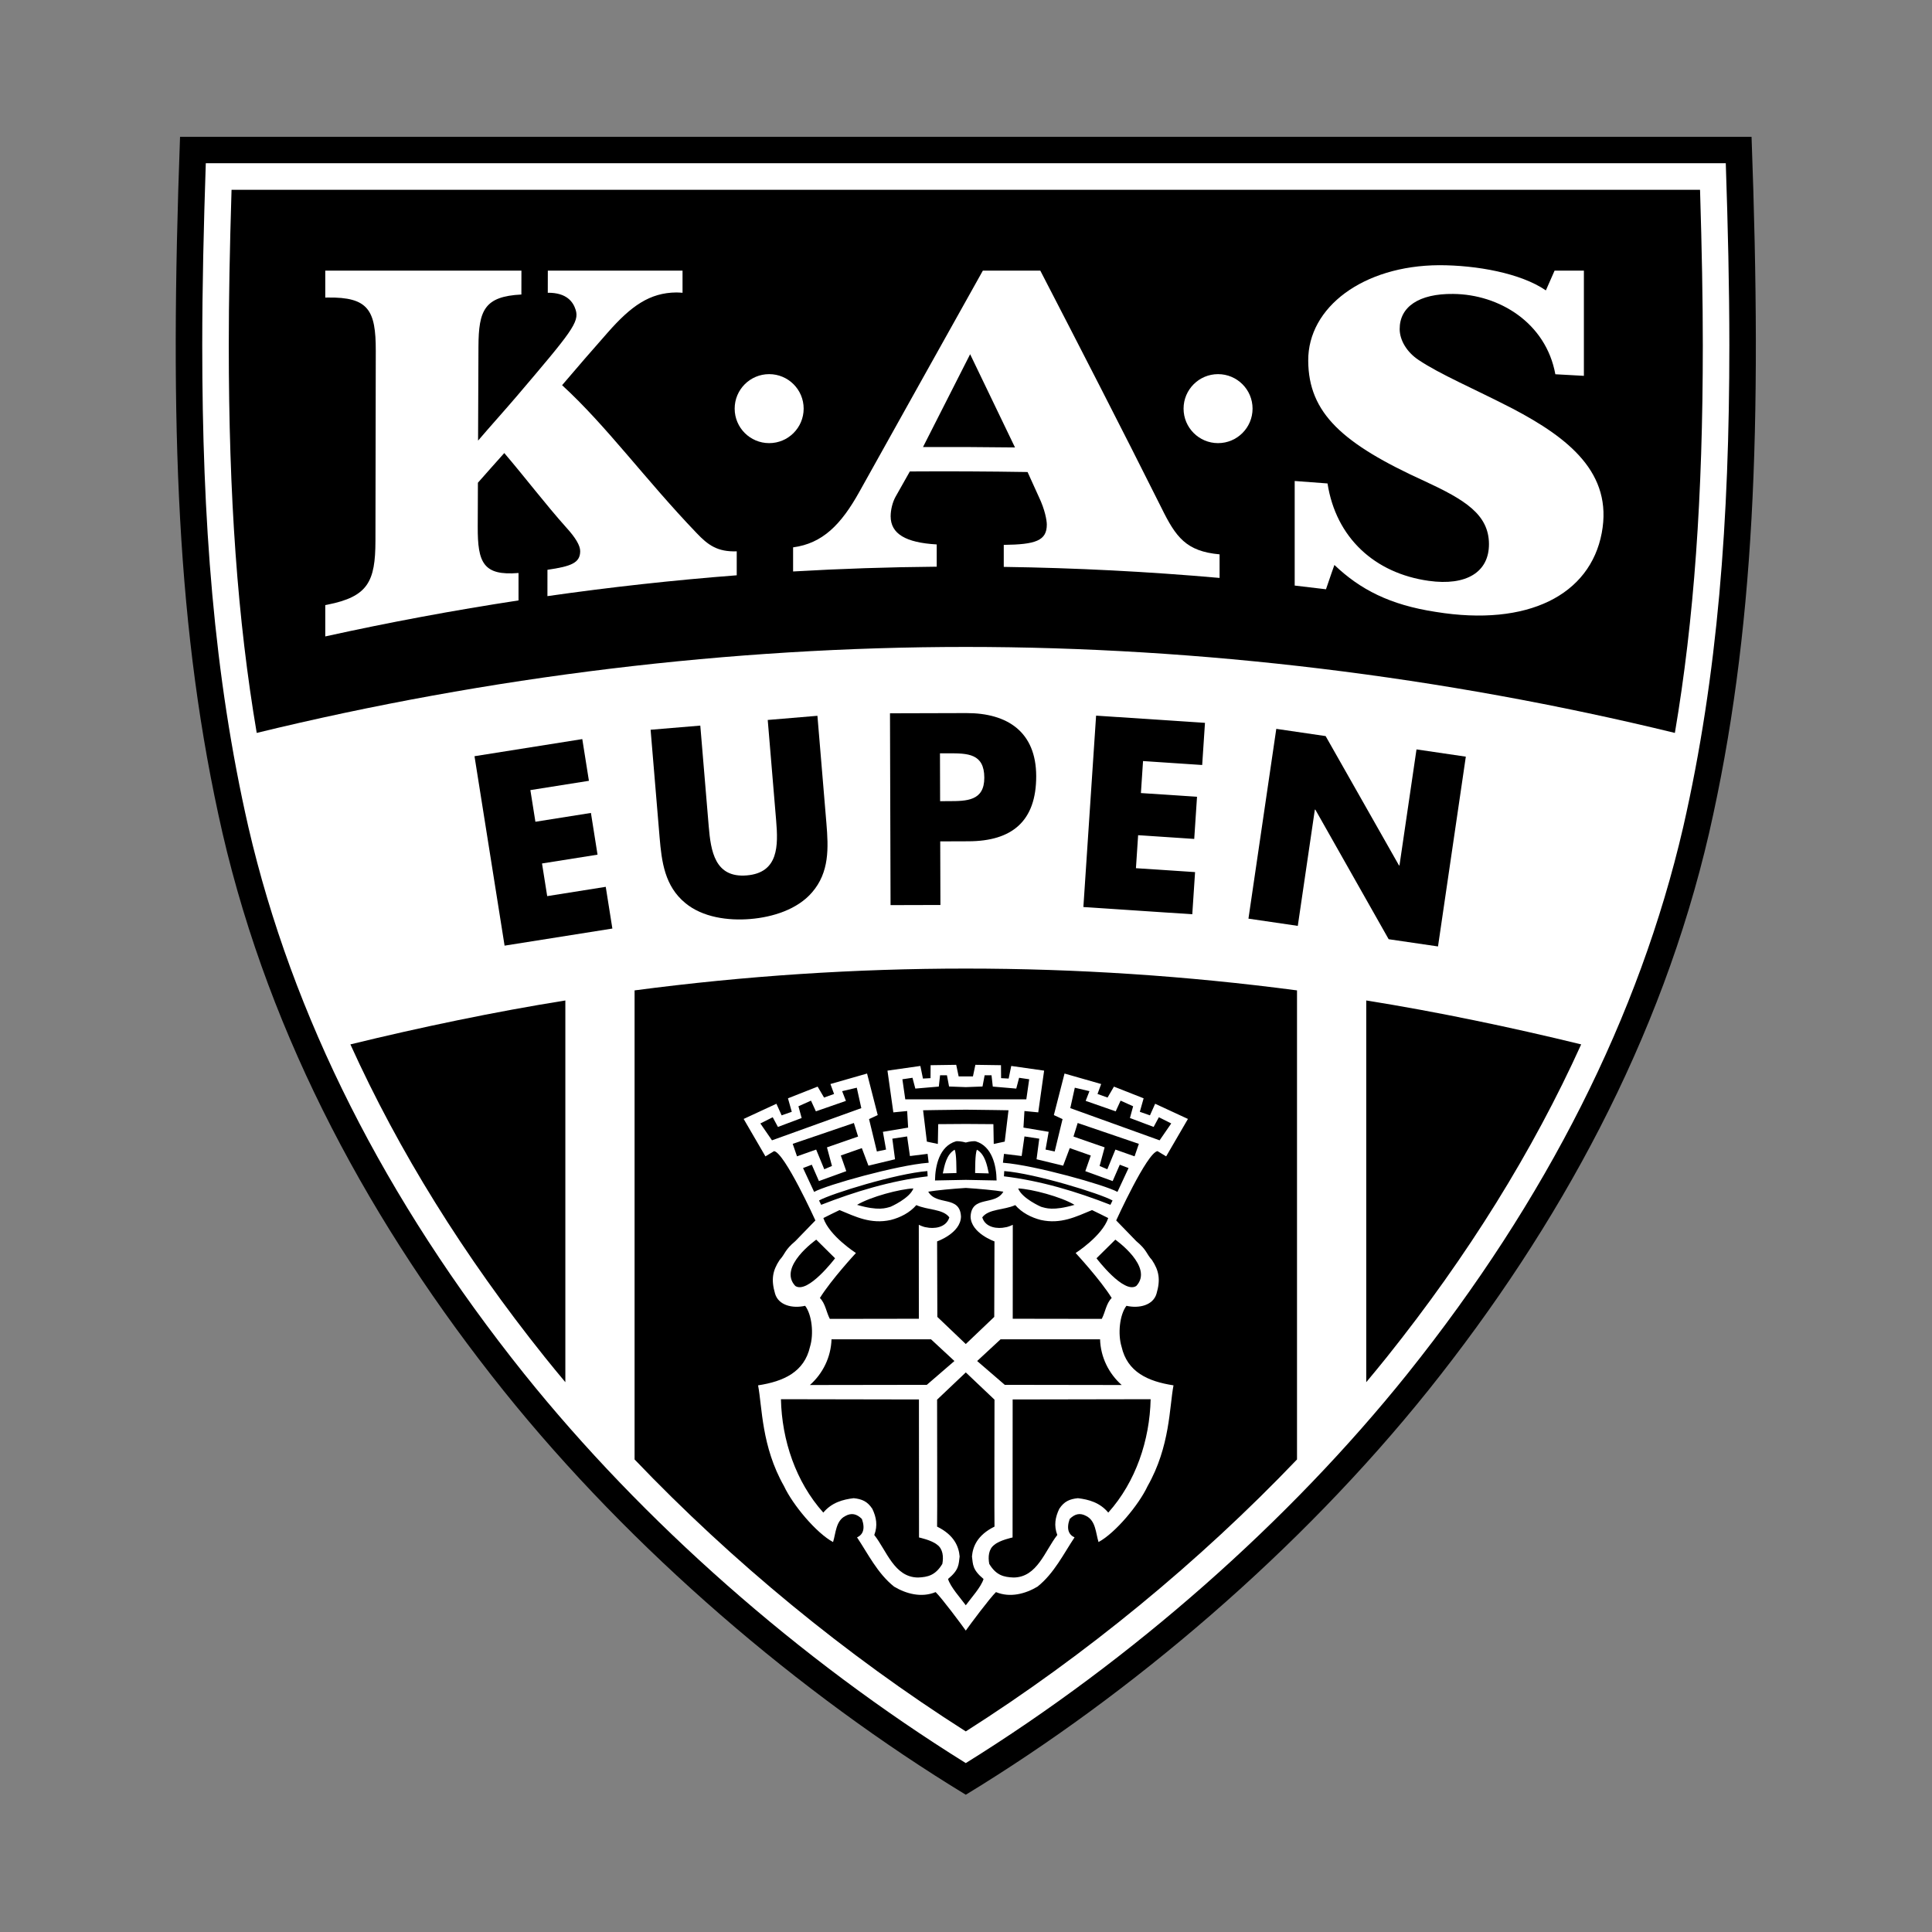
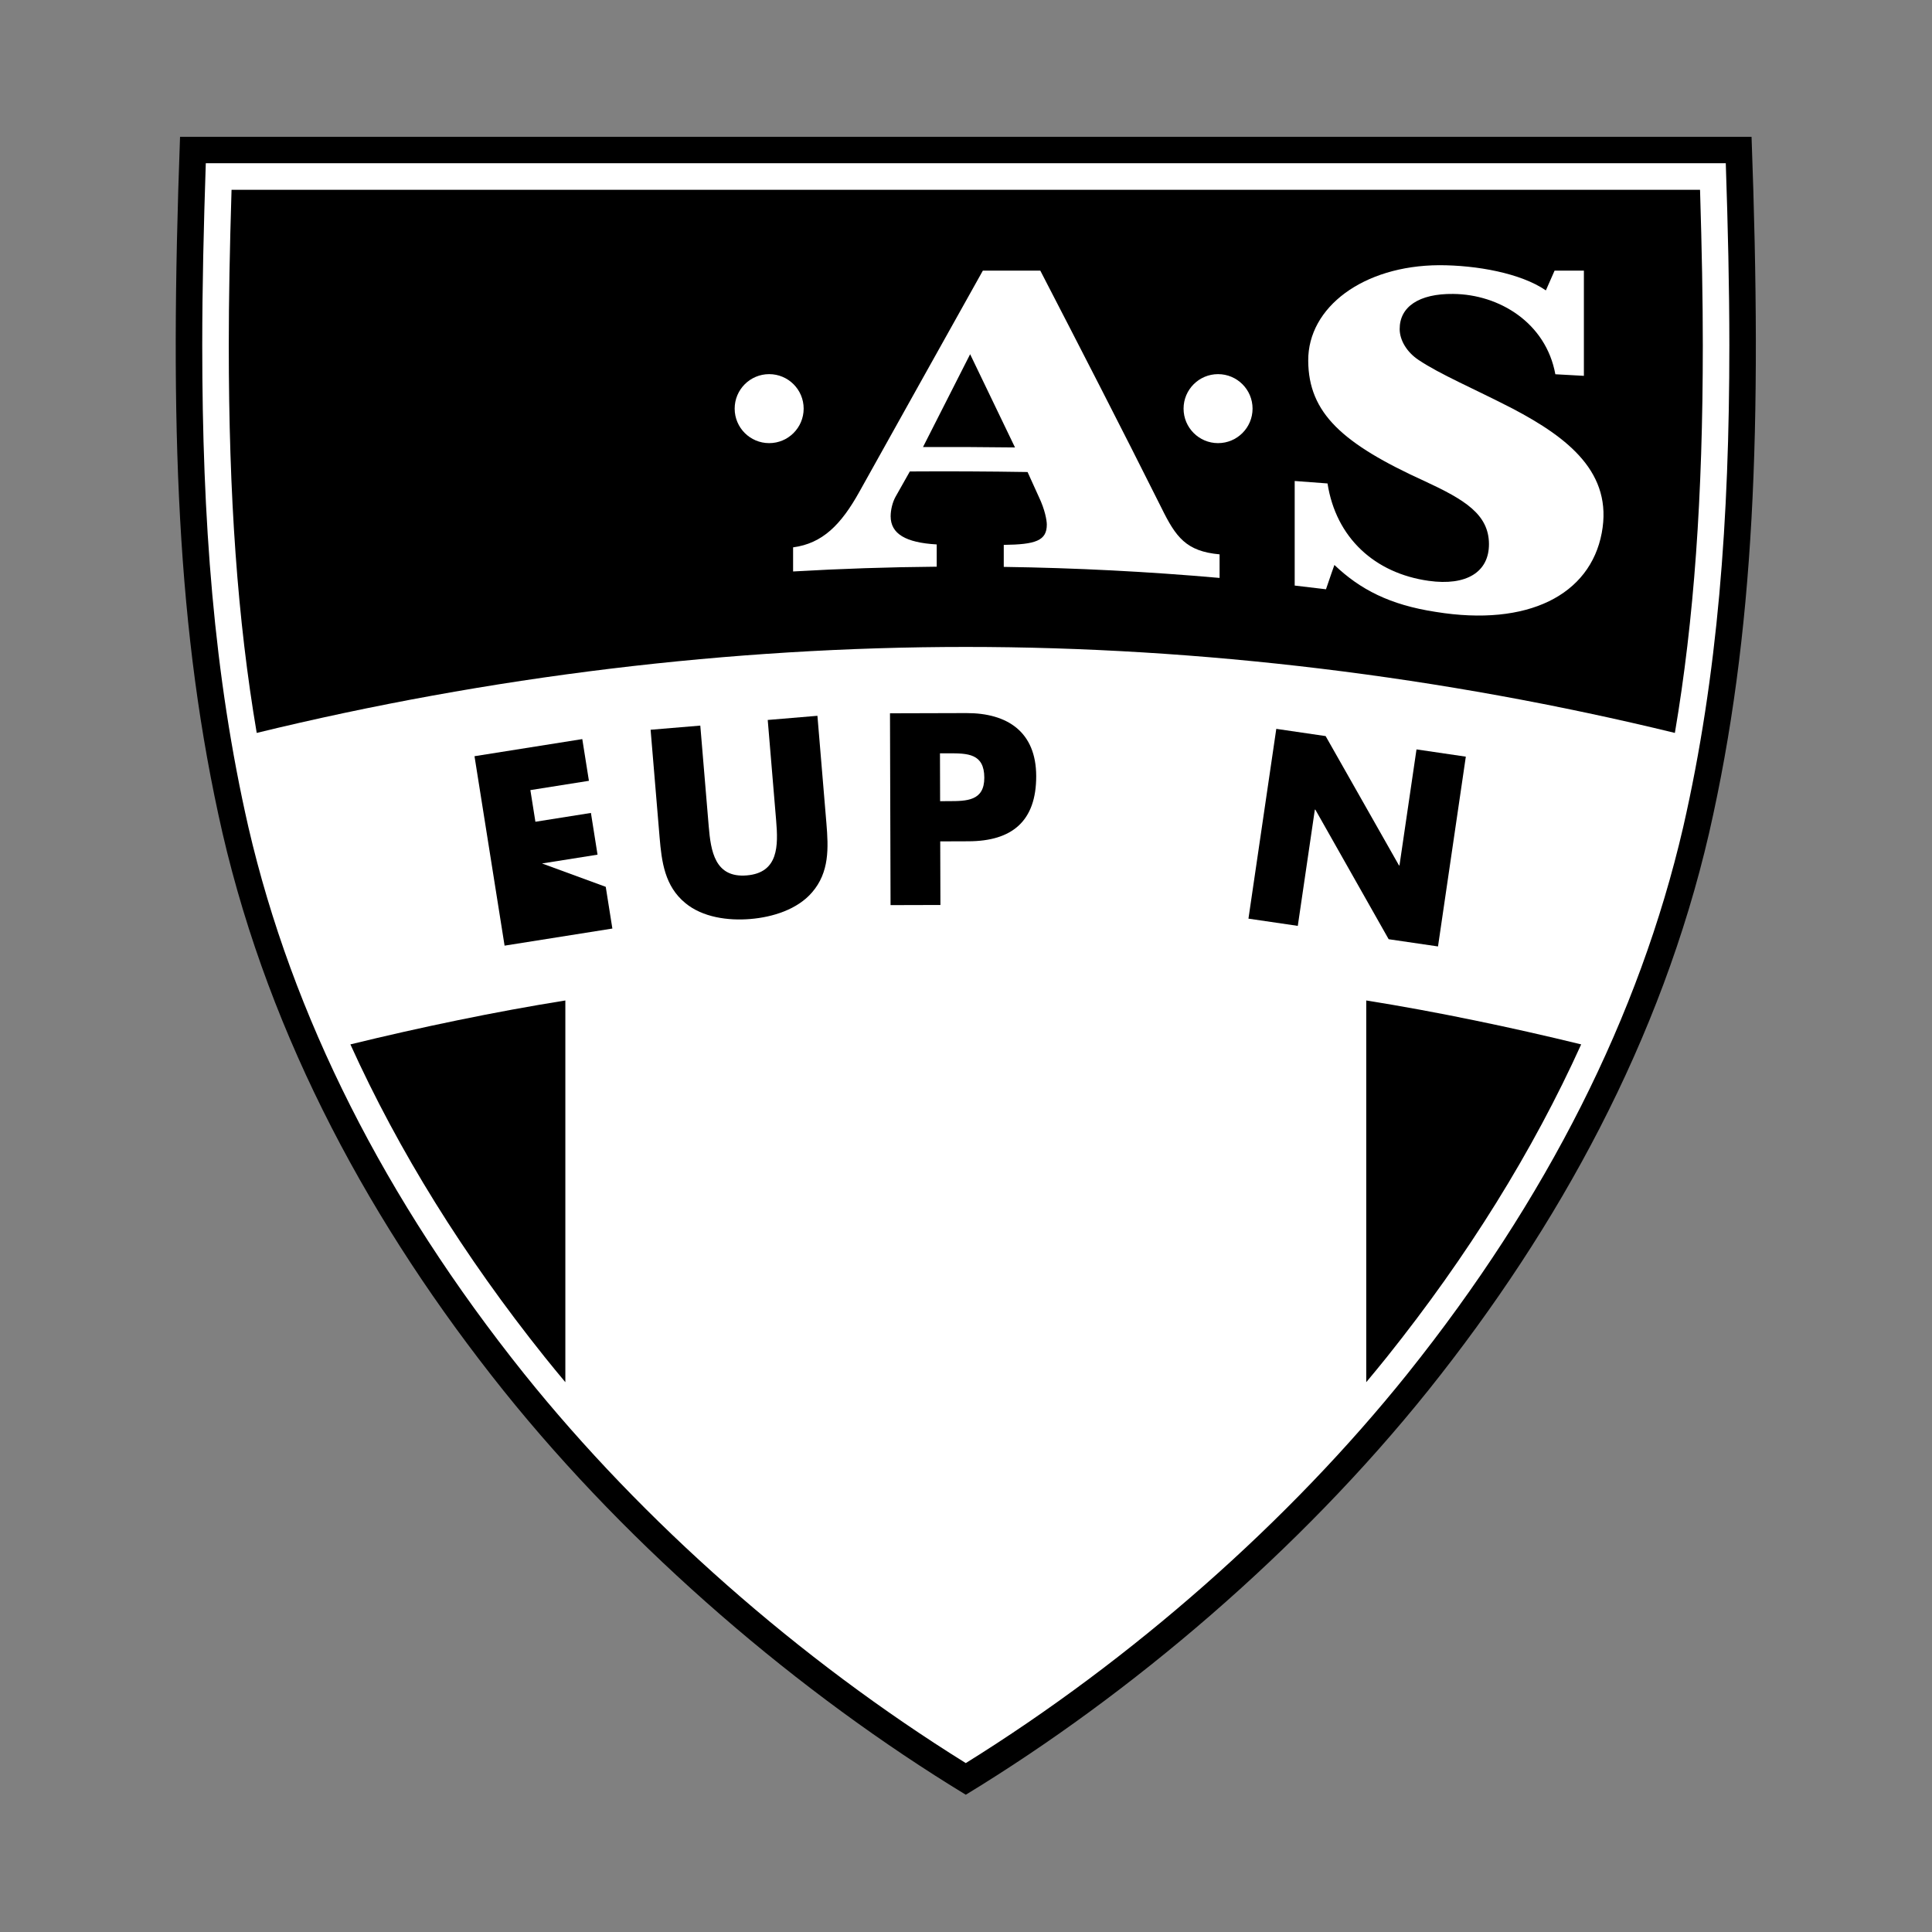
<svg xmlns="http://www.w3.org/2000/svg" version="1.2" baseProfile="tiny-ps" viewBox="0 0 991 991" width="900" height="900">
  <rect x="0" y="0" width="991" height="991" fill="#808080" stroke="none" />
  <title>eupen-logo-svg</title>
  <style>
		tspan { white-space:pre }
		.shp0 { fill: #000000 } 
		.shp1 { fill: #ffffff } 
	</style>
  <g id="Layer">
    <path id="Layer" class="shp0" d="M898.44 70.2L92.35 70.2C86.87 219.2 90.66 324.72 114.15 427.4C138.69 533.24 190.82 628.97 258.12 713.12C324.14 795.48 410.41 868.89 495.39 920.59C580.38 868.89 666.64 795.48 732.66 713.12C799.96 628.97 852.1 533.24 876.64 427.4C900.13 324.73 903.91 219.2 898.44 70.2Z" />
    <path id="Layer" class="shp1" d="M885.22 83.73L105.56 83.73C104.48 116.02 103.74 147.22 103.74 177.17C103.74 266.33 109.59 346.31 127.42 424.3C149.85 521.04 197.4 615.34 268.75 704.55C329.78 780.67 410.05 851.28 495.39 904.36C580.73 851.28 661.01 780.67 722.04 704.55C793.39 615.34 840.93 521.04 863.37 424.3C881.2 346.31 887.05 266.33 887.05 177.17C887.05 147.23 886.31 116.02 885.22 83.73Z" />
-     <path id="Layer" class="shp0" d="M325.5 508.01L325.5 748.61C375.46 800.92 434.01 849.07 495.39 888.11C556.78 849.07 615.32 800.92 665.29 748.61L665.29 508.01C608.72 500.55 552.06 496.82 495.39 496.82C438.73 496.82 382.06 500.55 325.5 508.01Z" />
    <path id="Layer" class="shp0" d="M279.38 696.05C282.85 700.37 286.39 704.68 289.99 708.98L289.99 513.18C254.01 518.92 215.58 526.95 179.73 535.71C204.55 590.5 237.85 644.12 279.38 696.05Z" />
    <path id="Layer" class="shp0" d="M872.02 97.35C859.49 97.35 131.3 97.35 118.77 97.35C117.82 128.05 117.35 153.9 117.35 177.17C117.35 254.74 121.84 317.99 131.68 375.94C250.97 346.89 375.04 331.84 495.39 331.84C615.75 331.84 739.81 346.89 859.11 375.94C868.95 318 873.44 254.74 873.44 177.17C873.44 153.9 872.96 128.05 872.02 97.35Z" />
    <path id="Layer" class="shp0" d="M700.8 708.98C704.39 704.68 707.94 700.37 711.41 696.05C752.93 644.12 786.24 590.5 811.05 535.71C775.2 526.95 736.77 518.92 700.8 513.18L700.8 708.98Z" />
-     <path id="Layer" class="shp0" d="M272.05 405.27L274.63 421.51L303.11 416.99L306.5 438.39L278.02 442.91L280.68 459.66L310.71 454.89L314.11 476.29L258.82 485.06L243.39 387.89L298.68 379.11L302.08 400.51L272.05 405.27Z" />
+     <path id="Layer" class="shp0" d="M272.05 405.27L274.63 421.51L303.11 416.99L306.5 438.39L278.02 442.91L310.71 454.89L314.11 476.29L258.82 485.06L243.39 387.89L298.68 379.11L302.08 400.51L272.05 405.27Z" />
    <path id="Layer" class="shp0" d="M419.29 367.16L423.9 422.3C424.95 434.91 425.48 447.44 416.52 457.75C409 466.5 396.37 470.44 384.93 471.39C373.48 472.35 360.37 470.57 351.5 463.19C340.96 454.51 339.39 442.07 338.33 429.46L333.72 374.32L359.21 372.19L363.53 423.82C364.6 436.56 366.67 450.4 383.05 449.03C399.44 447.66 399.19 433.67 398.12 420.92L393.8 369.3L419.29 367.16Z" />
    <path id="Layer" fill-rule="evenodd" class="shp0" d="M456.51 365.88L495.66 365.77C516.8 365.71 531.44 375.45 531.51 398.03C531.57 421.25 519.08 431.47 496.77 431.53L482.28 431.58L482.38 464.2L456.8 464.27L456.51 365.88ZM482.22 410.96L486.53 410.94C495.79 410.92 504.93 410.89 504.89 398.88C504.86 386.49 496.37 386.38 486.46 386.41L482.15 386.42L482.22 410.96Z" />
-     <path id="Layer" class="shp0" d="M586.31 390.38L585.22 406.79L614 408.7L612.57 430.32L583.79 428.41L582.67 445.33L613 447.34L611.57 468.96L555.71 465.25L562.23 367.08L618.08 370.78L616.65 392.4L586.31 390.38Z" />
    <path id="Layer" class="shp0" d="M654.66 373.86L679.97 377.57L717.59 443.89L717.85 443.92L726.58 384.4L751.88 388.12L737.61 485.47L712.3 481.76L674.7 415.31L674.44 415.27L665.69 474.92L640.38 471.21L654.66 373.86Z" />
    <path id="Layer" fill-rule="evenodd" class="shp1" d="M601.94 710.6C599.8 721.7 600.25 741.87 588.62 762.33C584.21 771.8 572.16 786.31 563.48 790.98C562.03 786.35 562.09 780.15 557.24 777.65C554.01 775.85 551.35 776.5 548.69 779.14C546.84 784.37 548.27 787.27 551.18 788.58C545.65 796.83 540.69 807.1 532.15 813.86C526 817.52 518.18 819.67 510.87 816.65C507.73 819.66 497.38 833.57 495.39 836.39C493.41 833.57 483.06 819.66 479.92 816.65C472.61 819.67 464.79 817.52 458.64 813.86C450.1 807.1 445.14 796.83 439.61 788.58C442.53 787.27 443.95 784.37 442.1 779.14C439.44 776.51 436.78 775.85 433.55 777.65C428.7 780.15 428.76 786.35 427.31 790.98C418.63 786.31 406.58 771.8 402.17 762.33C390.54 741.87 390.99 721.7 388.85 710.6C402 708.58 412.55 703.76 415.49 690.79C417.49 684.27 416.5 674.41 412.99 669.8C406.4 671.3 399.27 669.49 397.56 663.56C395.48 656.45 396.22 651.84 399.9 646.29C402.87 643.06 402.35 641.31 407.97 636.61C411.32 633.21 418.25 626.01 418.25 626.01C418.25 626.01 402.46 591.26 397.06 590.46L392.62 593.15L381.45 573.95L398.26 566.16L400.93 572.11L406.13 570.29L404.18 563.37L419.4 557.37L422.69 562.98L427.83 561.14L425.96 556.04L444.75 550.66L450.22 571.97L445.77 574.03L449.79 590.64L454.49 589.66L452.88 580.56L465.82 578.39L465.32 569.89L458.23 570.58L455.22 549.17L472.09 546.77L473.42 553.24L477.3 553.03L477.35 546.38L490.48 546.19C490.48 546.19 491.5 551.04 491.7 551.98C491.72 552.08 491.73 552.13 491.73 552.13L499.06 552.13C499.06 552.13 499.07 552.08 499.09 551.98C499.29 551.04 500.31 546.19 500.31 546.19L513.44 546.38L513.5 553.03L517.38 553.24L518.71 546.77L535.57 549.17L532.56 570.58L525.48 569.89L524.97 578.39L537.91 580.56L536.3 589.66L541 590.64L545.03 574.03L540.57 571.97L546.04 550.66L564.83 556.04L562.96 561.14L568.11 562.98L571.39 557.37L586.61 563.37L584.66 570.29L589.86 572.11L592.52 566.16L609.34 573.95L598.17 593.15L593.73 590.46C588.33 591.26 572.54 626.01 572.54 626.01C572.54 626.01 579.47 633.21 582.82 636.61C588.44 641.31 587.91 643.06 590.88 646.29C594.57 651.84 595.31 656.45 593.23 663.56C591.52 669.49 584.39 671.29 577.8 669.8C574.28 674.41 573.3 684.27 575.3 690.79C578.24 703.76 588.78 708.58 601.94 710.6ZM564.27 686.98L513.24 686.98L501.22 698.12L515.39 710.34L575.36 710.43C568.75 704.58 564.54 696.17 564.27 686.98ZM471.29 628.25C471.29 628.25 473.61 629.39 475.07 629.53C478.83 630.4 485.33 629.89 486.95 624.43C483.66 620.02 475.93 620.79 470.02 618.15C466.68 622.03 461.82 624.52 456.91 625.77C446.61 628.06 438.84 624.07 430.64 620.7C427.8 622.07 424.89 623.48 422.34 624.79C425.42 633.99 439.04 642.72 439.04 642.72C439.04 642.72 426.35 656.42 420.56 665.79C423.37 668.57 423.82 673.02 425.65 676.51L471.32 676.44L471.29 628.25ZM475.68 600.69C459.78 601.93 426.35 612.26 420.11 615.78L421.21 618C438.49 611.24 456.86 605.66 475.79 603.39C475.91 603.66 475.63 600.82 475.68 600.69ZM439.62 618.02C450.7 621.24 454.38 619.67 456.83 618.99C456.83 618.99 466.59 614.73 468.52 609.6C461.74 609.85 446.48 613.87 439.62 618.02ZM480.68 636.76L480.8 675.49L495.39 689.41L509.99 675.49L510.11 636.76C510.11 636.76 498.1 632.59 497.85 624.09C498.33 612.91 510.4 618.73 514.66 611.25C510.11 610.51 502.51 609.8 495.39 609.34C488.28 609.8 480.68 610.51 476.13 611.25C480.39 618.73 492.46 612.91 492.93 624.09C492.69 632.59 480.68 636.76 480.68 636.76ZM479.6 605.51L495.39 605.2L511.19 605.51C511.1 597.84 508.85 587.95 500.55 585.46C499.82 585.21 497.41 585.46 495.39 586.04C493.37 585.46 490.97 585.21 490.24 585.46C481.94 587.95 479.69 597.84 479.6 605.51ZM481.06 586.78L481.24 576.62C481.24 576.62 488.96 576.56 495.39 576.52C501.83 576.56 509.55 576.62 509.55 576.62L509.73 586.78L515.36 585.58L517.3 569.5C517.3 569.5 505.9 569.3 495.39 569.2C484.89 569.3 473.49 569.5 473.49 569.5L475.43 585.58L481.06 586.78ZM515 603.39C533.93 605.66 552.29 611.24 569.58 618L570.67 615.78C564.44 612.26 531.01 601.93 515.11 600.69C515.16 600.82 514.88 603.66 515 603.39ZM522.26 609.6C524.2 614.73 533.96 618.99 533.96 618.99C536.4 619.67 540.09 621.24 551.17 618.02C544.31 613.87 529.05 609.85 522.26 609.6ZM503.84 624.43C505.46 629.89 511.96 630.4 515.72 629.53C517.17 629.39 519.5 628.25 519.5 628.25L519.47 676.44L565.14 676.51C566.97 673.02 567.41 668.57 570.23 665.79C564.44 656.42 551.74 642.72 551.74 642.72C551.74 642.72 565.37 633.99 568.45 624.79C565.9 623.48 562.99 622.07 560.15 620.7C551.95 624.07 544.17 628.06 533.88 625.77C528.97 624.52 524.11 622.03 520.77 618.15C514.86 620.79 507.13 620.02 503.84 624.43ZM572.1 635.87L562.44 645.42C562.44 645.42 576.44 663.93 582.86 659.61C591.98 649.86 572.1 635.87 572.1 635.87ZM584.17 586.73L552.79 576.03L550.63 582.98L566.61 588.53L564.03 598.07L567.99 599.76L572.14 589.66L581.97 593.13L584.17 586.73ZM548.99 568.4L594.81 584.92L600.77 576.26L594.43 573.07L591.75 578.05L579.59 573.47L581.23 567.45L574.8 564.56L572.29 570.05L556.88 564.68L558.82 559.7L551.31 557.93L548.99 568.4ZM524.05 592.97L514.99 591.86L514.44 596.41L514.8 596.45C530.7 597.68 566.94 607.86 573.19 611.37L578.88 599.14L574.38 597.43L570.73 605.82L556.7 600.73L559.51 592.7L548.72 588.91L545.33 597.92L531.69 594.63L533.08 584.07L525.49 582.92L524.05 592.97ZM526.44 563.89L527.92 553.6L522.74 552.84L521.28 558.38L509.24 557.35L508.59 551.56L505.06 551.56L503.97 557.31C503.97 557.31 499.34 557.45 495.39 557.63C491.45 557.46 486.81 557.31 486.81 557.31L485.73 551.56L482.2 551.56L481.55 557.35L469.51 558.38L468.05 552.84L462.87 553.6L464.35 563.89L526.44 563.89ZM441.8 568.41L439.48 557.93L431.97 559.7L433.91 564.69L418.5 570.05L415.99 564.57L409.55 567.45L411.2 573.48L399.03 578.05L396.36 573.08L390.02 576.27L395.98 584.92L441.8 568.41ZM408.82 593.13L418.64 589.66L422.8 599.76L426.75 598.07L424.18 588.53L440.15 582.98L437.99 576.03L406.61 586.73L408.82 593.13ZM475.99 596.45L476.35 596.41L475.8 591.86L466.74 592.98L465.3 582.92L457.71 584.07L459.1 594.63L445.46 597.92L442.07 588.91L431.28 592.7L434.09 600.73L420.06 605.82L416.4 597.43L411.91 599.14L417.6 611.37C423.85 607.86 460.09 597.68 475.99 596.45ZM428.34 645.42L418.69 635.87C418.69 635.87 398.81 649.86 407.93 659.61C414.35 663.93 428.34 645.42 428.34 645.42ZM415.43 710.43L475.4 710.34L489.56 698.12L477.55 686.98L426.52 686.98C426.24 696.17 422.04 704.58 415.43 710.43ZM480.72 792.37C477.93 790 471.4 788.63 471.4 788.63L471.36 717.84L400.58 717.71C401.03 738.67 408.18 760.11 422.31 775.87C426.63 770.7 432.35 769.14 437.9 768.48C442.06 768.92 444.91 770.06 447.45 773.94C449.49 778.2 450.31 782.51 448.45 787.36C454.8 795.37 458.7 809.09 470.91 809.17C475.86 808.96 479.8 808.1 483.36 802.19C484.04 798.64 483.71 794.52 480.72 792.37ZM504.5 809.92C498.79 805.19 499.09 802.57 498.56 798.37C498.98 793.41 501.24 787.43 510.12 783.06C509.99 783.06 510.12 717.94 510.12 717.94L495.4 703.97L480.67 717.94C480.67 717.94 480.8 783.06 480.67 783.06C489.55 787.43 491.81 793.41 492.24 798.37C491.7 802.57 492 805.19 486.29 809.92C487.5 814.01 492.76 819.8 495.39 823.41C498.02 819.8 503.29 814.01 504.5 809.92ZM590.21 717.71L519.43 717.84L519.39 788.63C519.39 788.63 512.86 790 510.07 792.38C507.07 794.52 506.75 798.64 507.43 802.19C510.99 808.1 514.93 808.96 519.88 809.17C532.09 809.09 535.99 795.37 542.33 787.36C540.48 782.51 541.29 778.2 543.34 773.94C545.87 770.06 548.73 768.92 552.89 768.48C558.44 769.14 564.16 770.7 568.48 775.87C582.61 760.11 589.75 738.67 590.21 717.71Z" />
-     <path id="Layer" class="shp1" d="M501.12 589.73C500.08 591.83 500.24 600.03 500.18 601.7L507.19 601.89C506.33 597.9 505.35 592.19 501.12 589.73Z" />
    <path id="Layer" class="shp1" d="M483.6 601.89L490.61 601.7C490.54 600.03 490.71 591.82 489.67 589.73C485.44 592.19 484.46 597.9 483.6 601.89Z" />
-     <path id="Layer" class="shp1" d="M357.28 273.39C331.09 246.1 311.21 218.54 288.32 197.58C296.12 188.4 303.92 179.41 311.73 170.57C323.7 156.96 333.21 150.13 347.02 150.01C348.19 150 349.16 150.14 350.1 150.18L350.1 138.81L281 138.81C280.99 144.02 280.99 148.65 280.98 150.17C290.72 150.07 294.03 154.91 295.28 158.93C297.25 165.24 293.13 170.26 265.31 202.95C258.77 210.63 251.92 218.17 245.22 226.01C245.29 209.92 245.35 193.84 245.42 177.75C245.5 159.14 248.5 152.02 267.44 151.07C267.45 149.37 267.46 144.35 267.46 138.81L166.84 138.81L166.84 152.64C167.11 152.64 167.65 152.63 167.92 152.62C189 152.28 192.79 159.1 192.75 179.98C192.69 212.47 192.64 244.95 192.58 277.43C192.54 298.34 188.76 306.05 167.91 310.17C167.64 310.23 167.11 310.33 166.84 310.38L166.84 326.45C199.81 319.18 232.86 313.03 265.97 307.98C265.97 300.78 265.97 294.25 265.97 293.91C247.89 295.42 244.97 288.62 245.05 270.23C245.07 262.69 245.11 255.16 245.14 247.61C249.02 243.12 254.78 236.8 258.66 232.39C269.24 244.75 279.8 258.65 290.37 270.48C295.21 275.77 297.63 279.83 297.6 282.74C297.58 288.75 292.97 290.5 280.81 292.27C280.8 292.65 280.8 298.86 280.8 305.78C313.13 301.16 345.49 297.59 377.9 295.09L377.9 282.8C368.03 283.14 363.17 279.61 357.28 273.39Z" />
    <path id="Layer" fill-rule="evenodd" class="shp1" d="M625.57 284.35L625.57 296.44C588.7 293.19 551.8 291.3 514.87 290.78L514.87 279.49C531.14 279.3 536.97 277.37 536.95 269.07C536.95 266.94 536.01 261.47 532.93 255.01C530.99 250.72 529.03 246.42 527.08 242.12C506.96 241.8 486.83 241.69 466.69 241.83C464.24 246.16 461.78 250.51 459.33 254.87C457.78 257.71 456.87 261.5 456.85 264.8C456.85 273.79 464.51 278.35 480.48 279.26L480.48 290.68C455.92 290.89 431.36 291.7 406.81 293.13L406.81 280.76C421.85 278.75 431.39 269.25 440.92 252.05C462.09 213.95 483.17 176.45 504.15 138.81L533.61 138.81C554.24 178.71 574.98 219 595.77 260.54C603.13 275.5 608.38 282.79 625.57 284.35ZM520.63 229.51C512.94 213.52 505.27 197.58 497.62 181.69C489.58 197.54 481.52 213.4 473.45 229.3C489.17 229.25 504.89 229.31 520.63 229.51Z" />
    <path id="Layer" class="shp1" d="M412.23 209.6C412.23 199.83 404.3 191.91 394.54 191.91C384.76 191.91 376.84 199.83 376.84 209.6C376.84 219.38 384.76 227.3 394.54 227.3C404.3 227.3 412.23 219.38 412.23 209.6Z" />
    <path id="Layer" class="shp1" d="M775.8 209.55C756.07 199.37 738.71 192.07 727.6 184.61C721.61 180.61 717.98 174.53 717.95 168.83C717.89 157.43 727.75 150.58 745.4 150.77C769.06 150.97 792.99 165.61 797.8 191.97C802.69 192.23 807.56 192.5 812.44 192.78L812.44 138.81L797.41 138.81C795.33 143.57 793.52 147.67 792.94 148.96C780.05 140.09 757.33 136.02 738.15 136.03C699.21 136.27 670.88 157.6 671.04 185.01C671.17 211.94 688.66 227.66 730.84 246.83C751.18 256.27 763.7 263.78 763.75 279.08C763.79 293.4 752.23 300.64 732.86 297.94C705.14 294.07 685.28 275.84 680.94 247.98C675.32 247.54 669.72 247.13 664.1 246.72L664.1 300.36C669.45 300.97 674.81 301.6 680.15 302.26C682.06 296.66 684.2 290.44 684.47 289.79C697.69 302.39 712.95 310.28 736.47 313.87C783.79 321.55 815.62 305.11 821.6 273.38C827.38 242.74 804.78 224.74 775.8 209.55Z" />
    <path id="Layer" class="shp1" d="M624.79 191.91C615.03 191.91 607.1 199.83 607.1 209.6C607.1 219.38 615.03 227.3 624.79 227.3C634.56 227.3 642.49 219.38 642.49 209.6C642.49 199.83 634.56 191.91 624.79 191.91Z" />
  </g>
</svg>